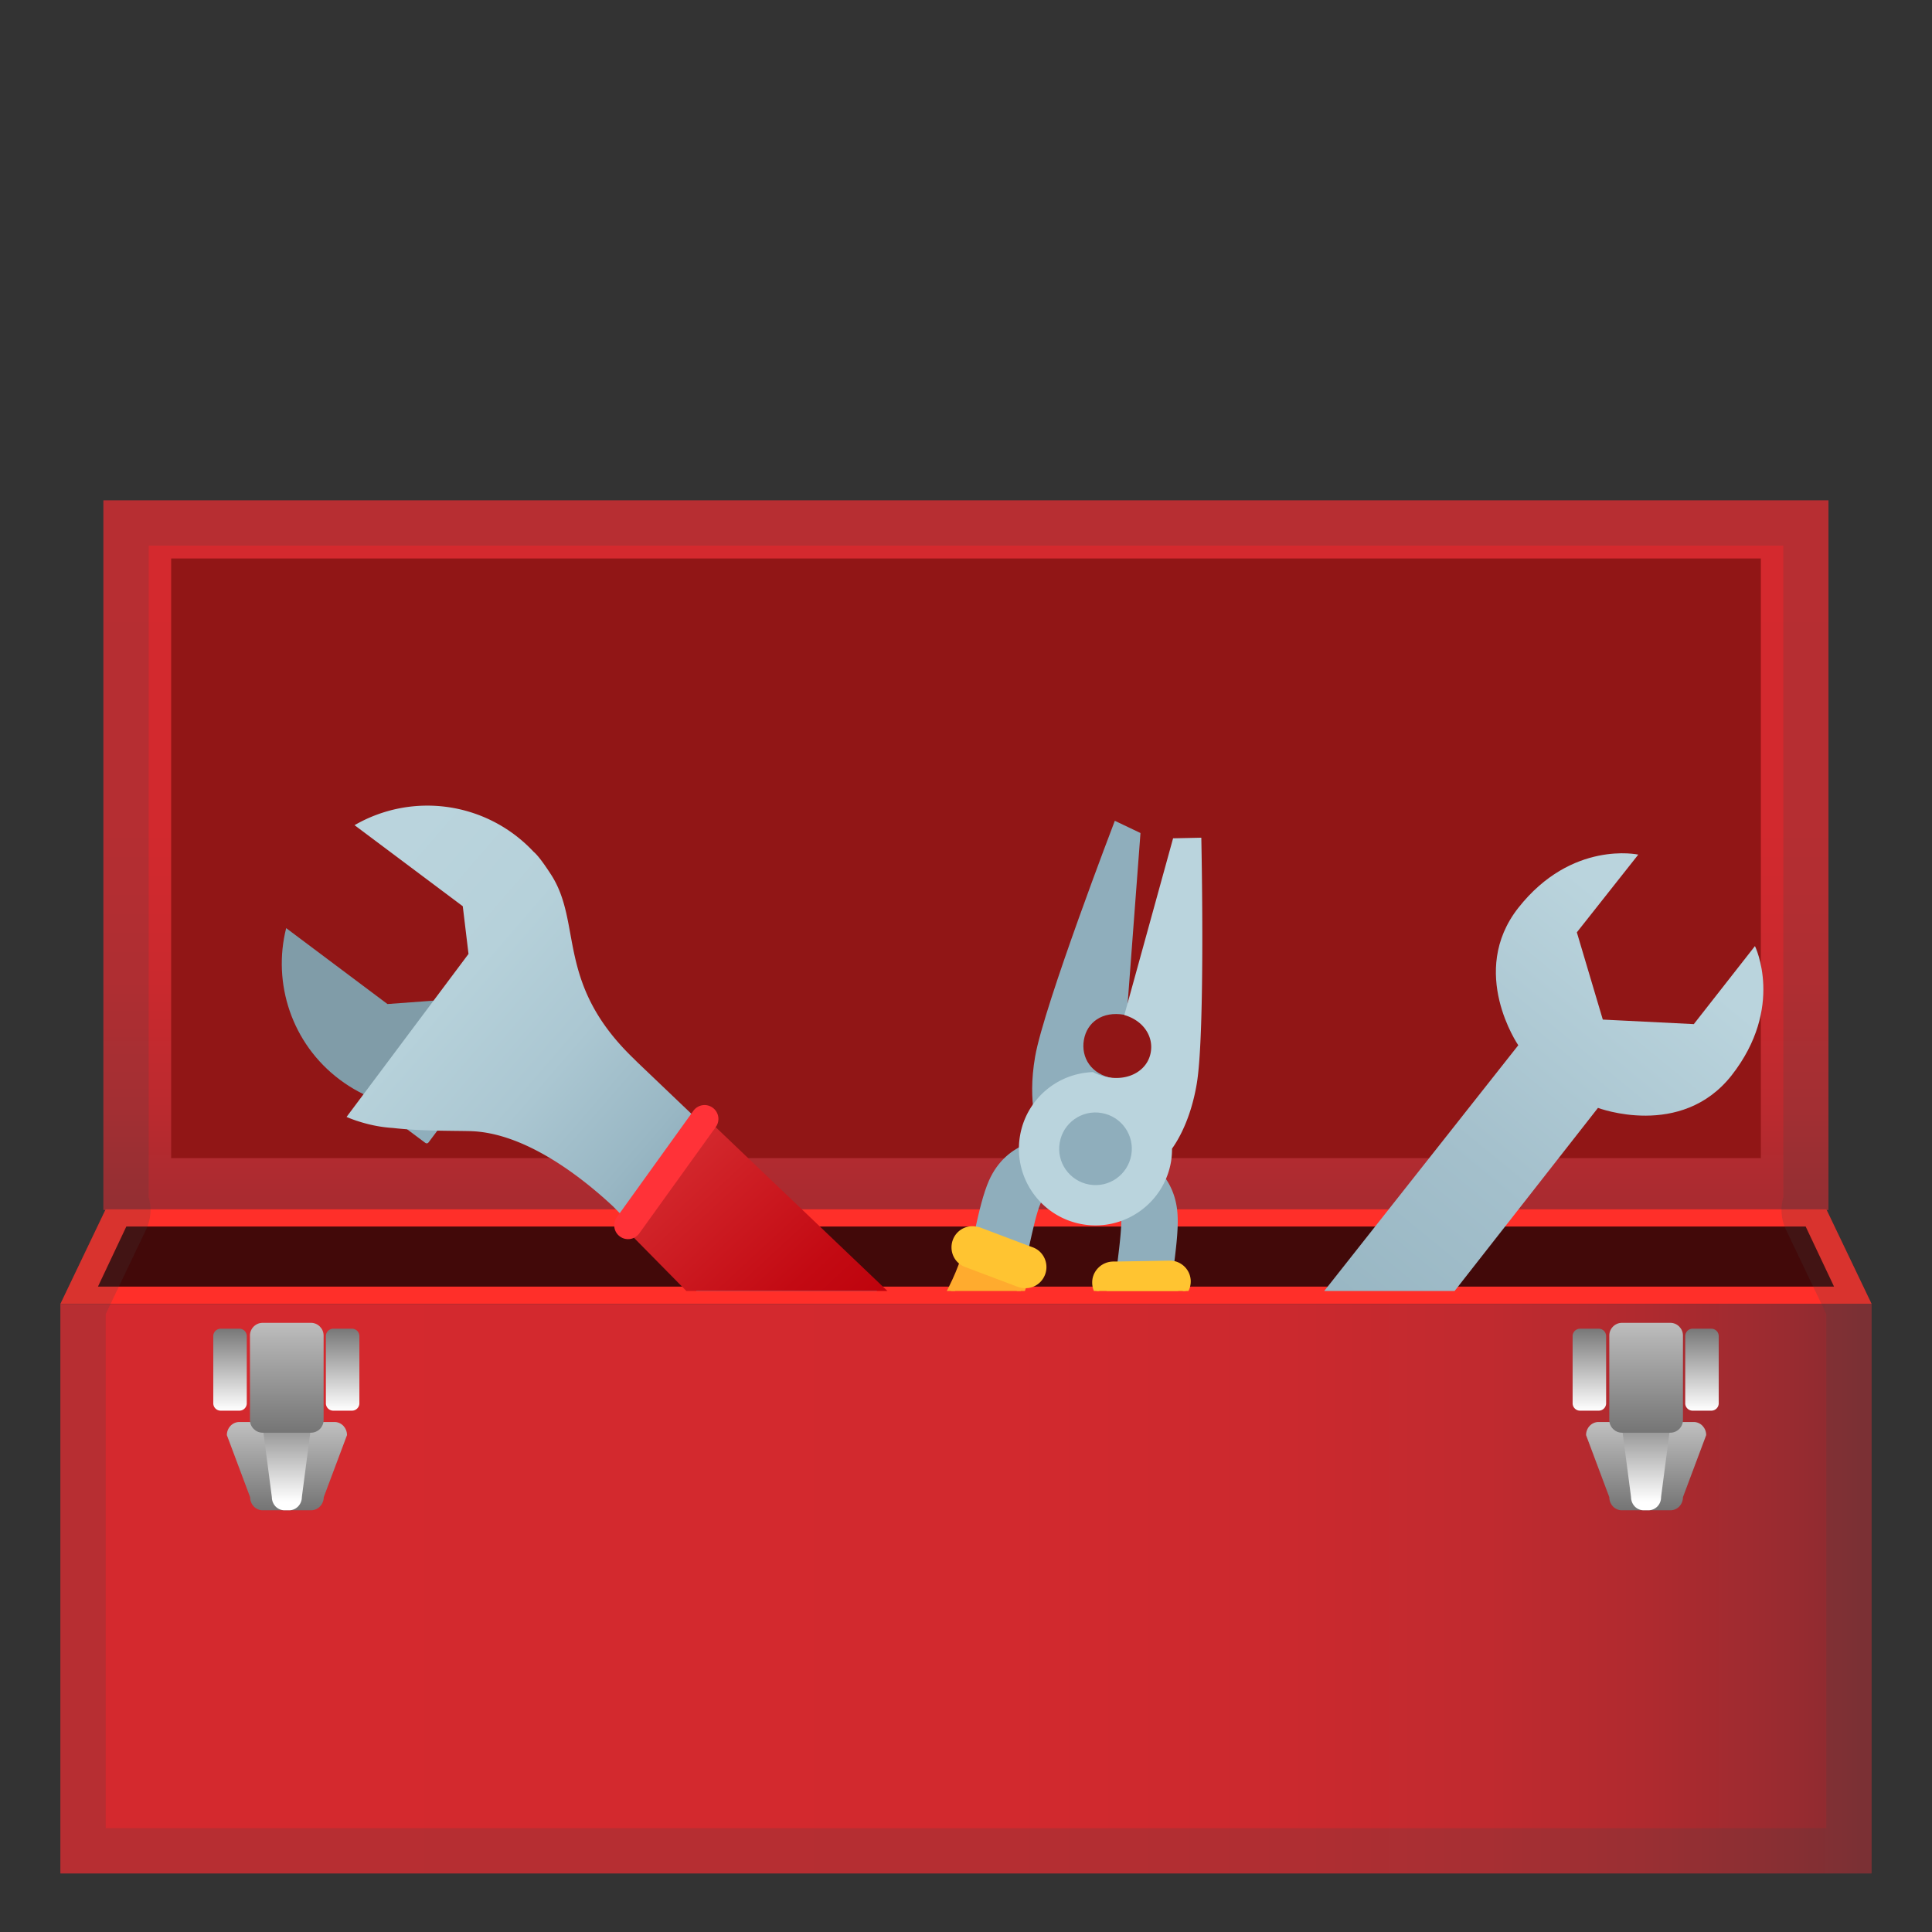
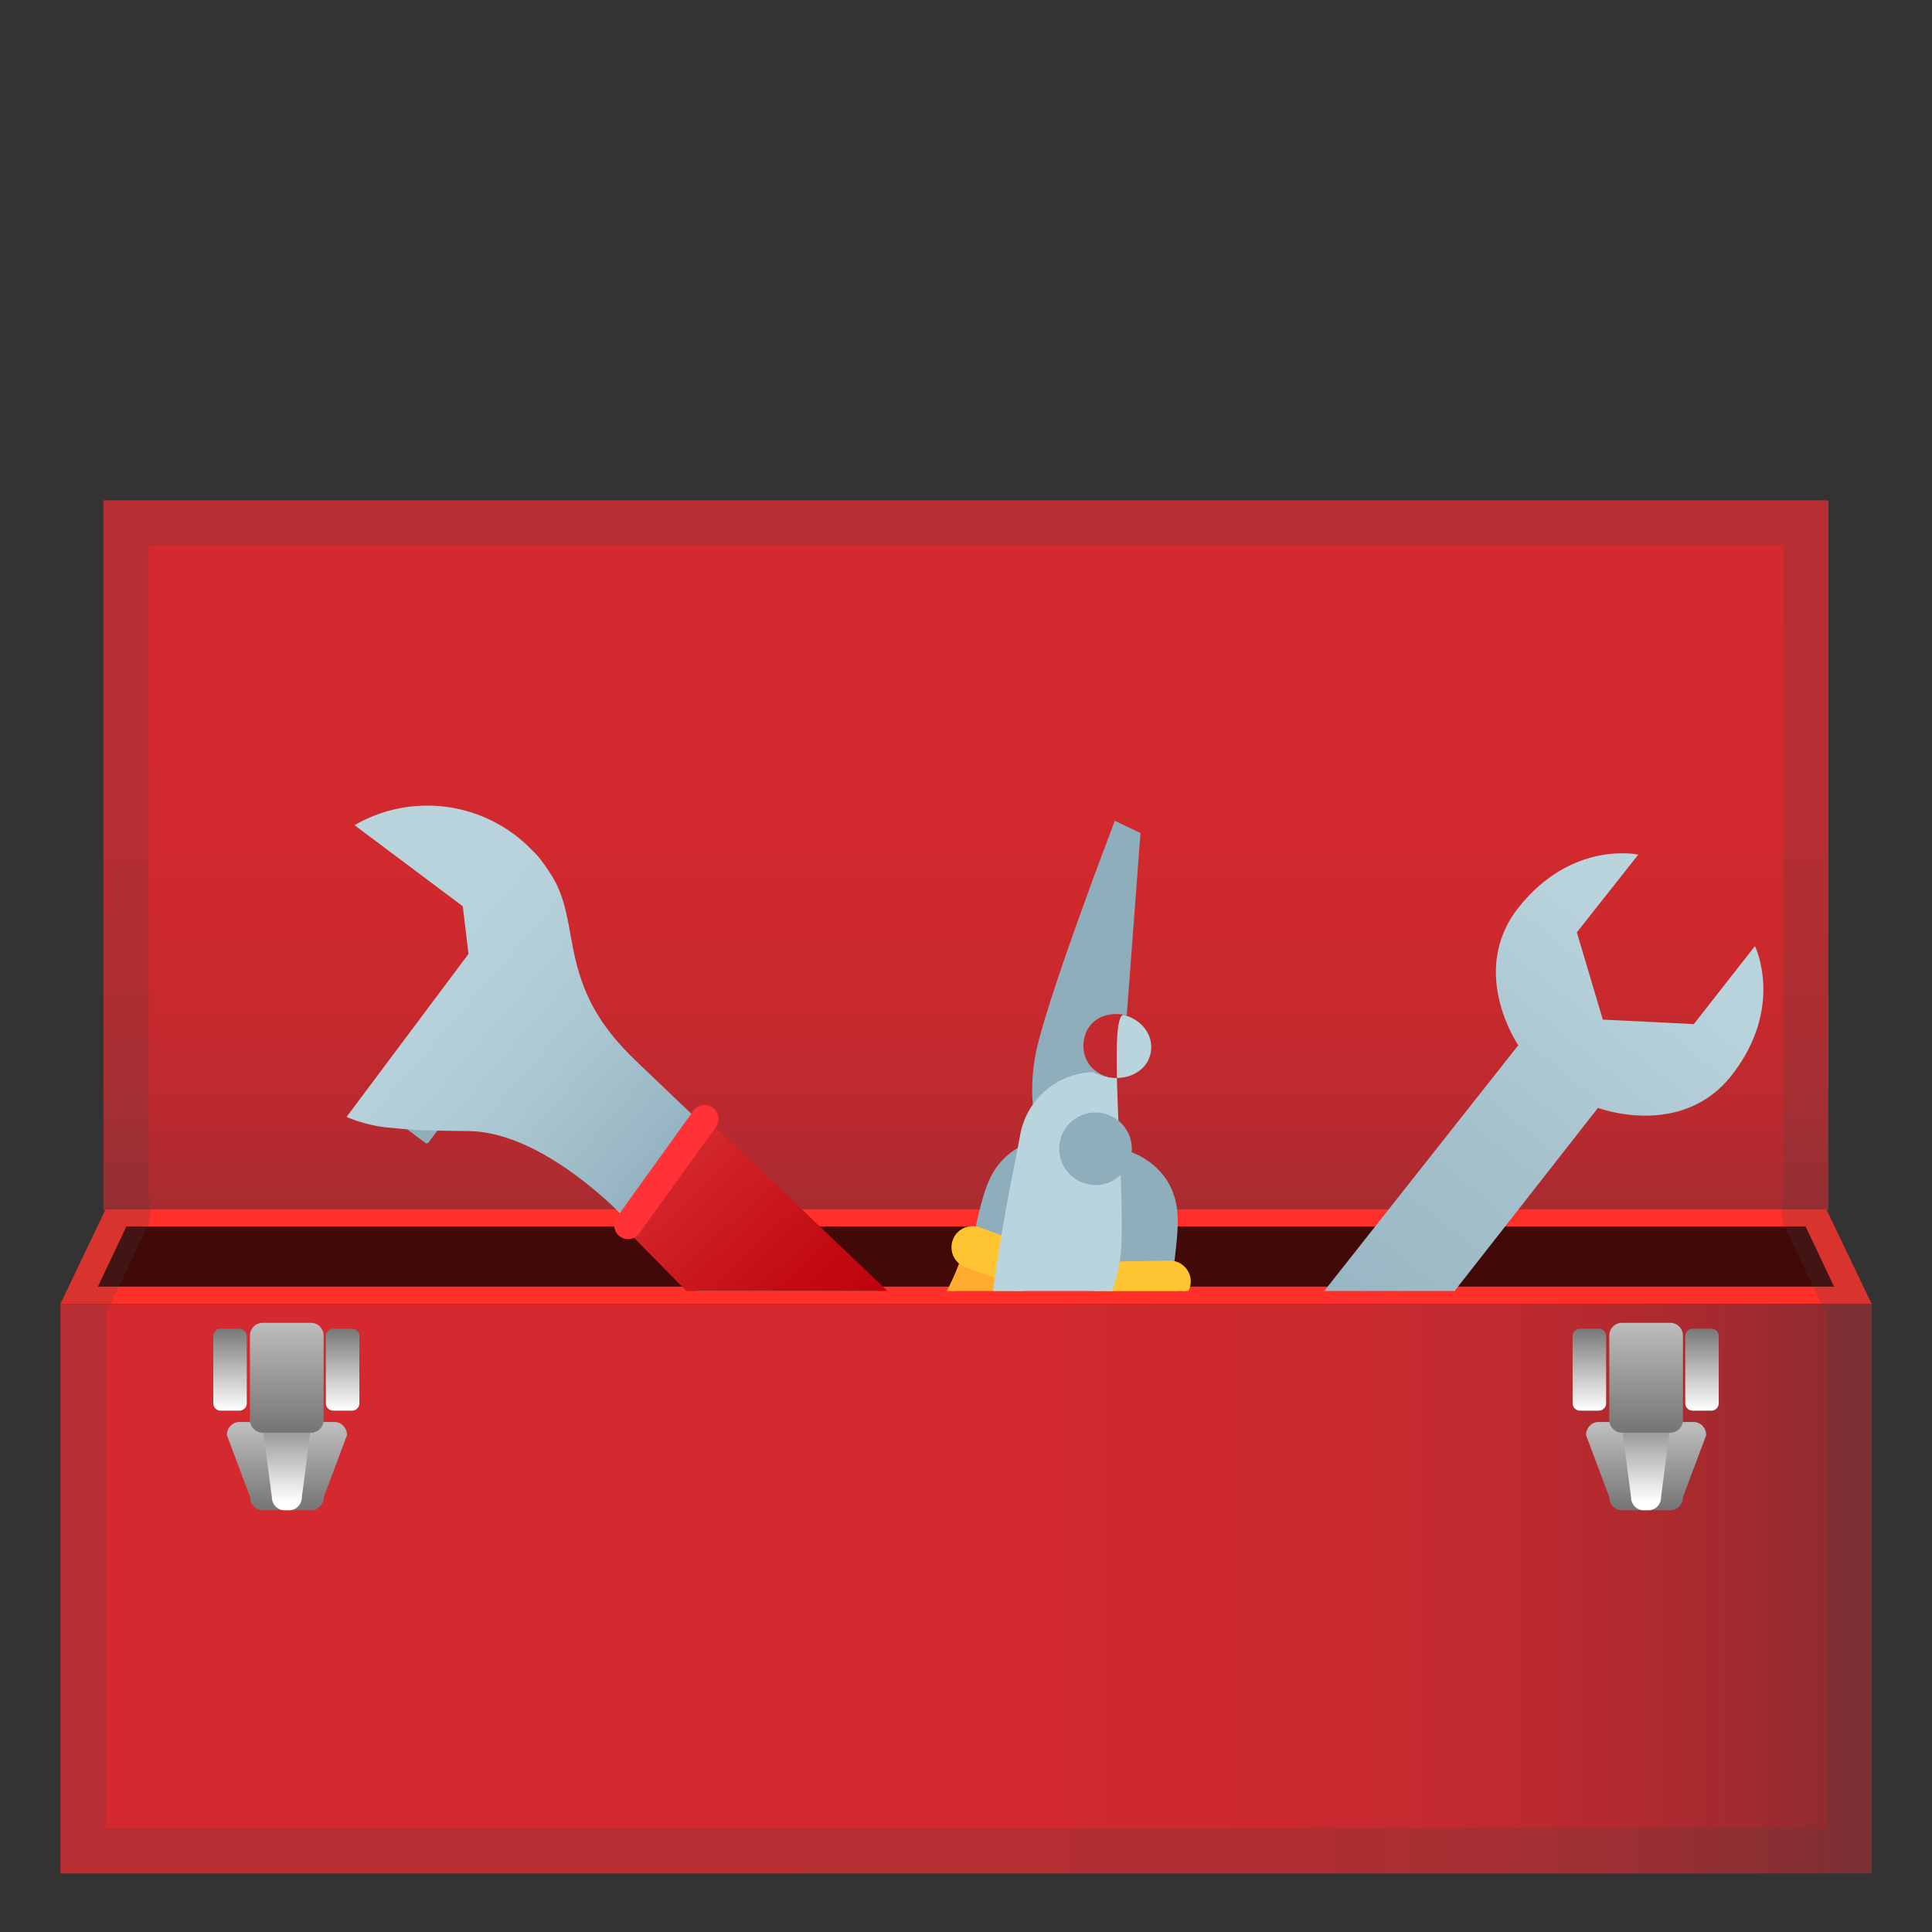
<svg xmlns="http://www.w3.org/2000/svg" xmlns:xlink="http://www.w3.org/1999/xlink" viewBox="0 0 128 128">
  <rect x="0" y="0" width="128" height="128" fill="#333333" stroke="none" />
  <linearGradient id="a" x1="64" x2="64" y1="33.149" y2="87.611" gradientUnits="userSpaceOnUse">
    <stop offset=".065" stop-color="#D4292E" />
    <stop offset=".399" stop-color="#D2292E" />
    <stop offset=".584" stop-color="#CA292E" />
    <stop offset=".732" stop-color="#BC2A2F" />
    <stop offset=".861" stop-color="#A82B30" />
    <stop offset=".976" stop-color="#8F2C31" />
    <stop offset="1" stop-color="#892C31" />
  </linearGradient>
  <path fill="url(#a)" d="M6.85 33.15h114.29v47.02H6.85z" />
-   <path fill="#911616" d="M11.34 37h105.32v39.73H11.34z" />
  <path fill="#FF2F29" d="M124 86.39H4l3-6.27h114z" />
  <path fill="#420909" d="M121.51 85.24H6.49l1.88-3.98h111.26z" />
  <linearGradient id="b" x1="5.167" x2="123.48" y1="105.25" y2="105.25" gradientUnits="userSpaceOnUse">
    <stop offset=".085" stop-color="#D4292E" />
    <stop offset=".521" stop-color="#D2292E" />
    <stop offset=".678" stop-color="#CB292E" />
    <stop offset=".79" stop-color="#C02A2F" />
    <stop offset=".88" stop-color="#AF2A2F" />
    <stop offset=".957" stop-color="#992B30" />
    <stop offset="1" stop-color="#892C31" />
  </linearGradient>
  <path fill="url(#b)" d="M4 86.39h120v37.73H4z" />
  <path fill="#424242" d="M118.15 36.15v43.17c-.21.7-.15 1.46.17 2.14l2.68 5.61v34.05H7V87.07l2.68-5.61c.32-.68.38-1.44.17-2.14V36.15h108.3m3-3H6.85v47.02h.12L4 86.39v37.73h120V86.39l-2.98-6.22h.12V33.15h.01z" opacity=".2" />
  <linearGradient id="c" x1="19.003" x2="19.003" y1="94.429" y2="100.01" gradientUnits="userSpaceOnUse">
    <stop offset="0" stop-color="#BDBDBD" />
    <stop offset="1" stop-color="#757575" />
  </linearGradient>
  <path fill="url(#c)" d="M20.61 100.06H17.4c-.46 0-.83-.39-.83-.87l-1.54-4.11c0-.48.37-.87.83-.87h6.3c.46 0 .83.39.83.87l-1.54 4.11c-.01.49-.38.87-.84.87z" />
  <linearGradient id="d" x1="19.003" x2="19.003" y1="93.33" y2="99.483" gradientUnits="userSpaceOnUse">
    <stop offset="0" stop-color="#787878" />
    <stop offset="1" stop-color="#fff" />
  </linearGradient>
  <path fill="url(#d)" d="M19.16 100.06h-.31c-.47 0-.84-.39-.84-.88l-.77-5.89c0-.49.38-.88.84-.88h1.85c.47 0 .84.39.84.88L20 99.18c0 .49-.38.88-.84.88z" />
  <linearGradient id="e" x1="19.003" x2="19.003" y1="87.642" y2="94.916" gradientUnits="userSpaceOnUse">
    <stop offset="0" stop-color="#BDBDBD" />
    <stop offset="1" stop-color="#757575" />
  </linearGradient>
  <path fill="url(#e)" d="M20.6 94.92h-3.2c-.46 0-.84-.38-.84-.84v-5.6c0-.46.38-.84.84-.84h3.2c.46 0 .84.38.84.84v5.6c0 .46-.37.84-.84.84z" />
  <linearGradient id="f" x1="15.24" x2="15.24" y1="88.035" y2="93.456" gradientUnits="userSpaceOnUse">
    <stop offset="0" stop-color="#787878" />
    <stop offset="1" stop-color="#fff" />
  </linearGradient>
  <path fill="url(#f)" d="M15.86 93.46h-1.24a.49.49 0 0 1-.49-.49v-4.45c0-.27.22-.49.49-.49h1.24c.27 0 .49.22.49.49v4.45c0 .27-.22.49-.49.49z" />
  <linearGradient id="g" x1="22.7" x2="22.7" y1="88.035" y2="93.456" gradientUnits="userSpaceOnUse">
    <stop offset="0" stop-color="#787878" />
    <stop offset="1" stop-color="#fff" />
  </linearGradient>
  <path fill="url(#g)" d="M23.32 93.46h-1.24a.49.49 0 0 1-.49-.49v-4.45c0-.27.22-.49.49-.49h1.24c.27 0 .49.22.49.49v4.45c0 .27-.22.49-.49.49z" />
  <linearGradient id="h" x1="109.06" x2="109.06" y1="94.429" y2="100.01" gradientUnits="userSpaceOnUse">
    <stop offset="0" stop-color="#BDBDBD" />
    <stop offset="1" stop-color="#757575" />
  </linearGradient>
  <path fill="url(#h)" d="M110.67 100.06h-3.22c-.46 0-.83-.39-.83-.87l-1.54-4.11c0-.48.37-.87.83-.87h6.3c.46 0 .83.39.83.87l-1.54 4.11c0 .49-.37.87-.83.87z" />
  <linearGradient id="i" x1="109.06" x2="109.06" y1="93.33" y2="99.483" gradientUnits="userSpaceOnUse">
    <stop offset="0" stop-color="#787878" />
    <stop offset="1" stop-color="#fff" />
  </linearGradient>
  <path fill="url(#i)" d="M109.21 100.06h-.31c-.47 0-.84-.39-.84-.88l-.77-5.89c0-.49.38-.88.84-.88h1.85c.47 0 .84.39.84.88l-.77 5.89c.01.49-.37.88-.84.88z" />
  <linearGradient id="j" x1="109.06" x2="109.06" y1="87.642" y2="94.916" gradientUnits="userSpaceOnUse">
    <stop offset="0" stop-color="#BDBDBD" />
    <stop offset="1" stop-color="#757575" />
  </linearGradient>
  <path fill="url(#j)" d="M110.66 94.92h-3.2c-.46 0-.84-.38-.84-.84v-5.6c0-.46.38-.84.84-.84h3.2c.46 0 .84.38.84.84v5.6c0 .46-.37.84-.84.84z" />
  <linearGradient id="k" x1="105.3" x2="105.3" y1="88.035" y2="93.456" gradientUnits="userSpaceOnUse">
    <stop offset="0" stop-color="#787878" />
    <stop offset="1" stop-color="#fff" />
  </linearGradient>
  <path fill="url(#k)" d="M105.92 93.46h-1.24a.49.49 0 0 1-.49-.49v-4.45c0-.27.22-.49.49-.49h1.24c.27 0 .49.22.49.49v4.45c0 .27-.22.49-.49.49z" />
  <linearGradient id="l" x1="112.76" x2="112.76" y1="88.035" y2="93.456" gradientUnits="userSpaceOnUse">
    <stop offset="0" stop-color="#787878" />
    <stop offset="1" stop-color="#fff" />
  </linearGradient>
  <path fill="url(#l)" d="M113.38 93.46h-1.24a.49.49 0 0 1-.49-.49v-4.45c0-.27.22-.49.49-.49h1.24c.27 0 .49.22.49.49v4.45c0 .27-.22.49-.49.49z" />
  <defs>
    <path id="m" d="M4 27.24h120v58.29H4z" />
  </defs>
  <clipPath id="n">
    <use xlink:href="#m" />
  </clipPath>
  <g clip-path="url(#n)">
    <path fill="#8FAEBC" d="M32.11 70.48c.07.05.08.14.03.21l-3.75 5c-.05.07-.14.08-.21.03l-1.66-1.24c-.07-.05-.08-.14-.03-.21l3.75-5c.05-.07.14-.08.21-.03l1.66 1.24z" />
-     <path fill="#809CA8" d="M18.96 61.49c-.92 3.64.36 7.65 3.55 10.04 3.2 2.4 7.4 2.5 10.64.59l-3.54-5.89-3.94.29-6.71-5.03z" />
    <linearGradient id="o" x1="42.306" x2="47.243" y1="50.61" y2="78.724" gradientTransform="rotate(-39.213 45.659 82.32)" gradientUnits="userSpaceOnUse">
      <stop offset="0" stop-color="#BAD4DD" />
      <stop offset=".318" stop-color="#B6D1DA" />
      <stop offset=".608" stop-color="#ABC7D2" />
      <stop offset=".885" stop-color="#99B7C4" />
      <stop offset=".999" stop-color="#8FAEBC" />
    </linearGradient>
    <path fill="url(#o)" d="m23.49 54.67 7.17 5.37.38 3.16L22.96 74c.19.08.39.16.6.23.02.01.03.01.05.02.01 0 .03.01.04.01.78.26 1.57.42 2.37.47 1.84.21 3.8.18 5.12.21 3.66.09 7.43 3.08 9.47 4.98l29.43 29.87 5.71-7.43-33.51-31.97-.24-.24c-5.24-5.03-3.37-8.98-5.52-12.25-.54-.83-.89-1.27-1.13-1.47a9.63 9.63 0 0 0-11.86-1.76z" />
    <linearGradient id="p" x1="48.579" x2="49.688" y1="77.265" y2="95" gradientTransform="rotate(-39.213 45.659 82.32)" gradientUnits="userSpaceOnUse">
      <stop offset="0" stop-color="#D4292E" />
      <stop offset=".059" stop-color="#D2262B" />
      <stop offset=".653" stop-color="#C30A13" />
      <stop offset="1" stop-color="#BD000A" />
    </linearGradient>
    <path fill="url(#p)" d="m40.89 80.88 5.69-7 29.81 28.43-6.3 8.2z" />
    <path fill="#FF3238" d="M47.22 73.39c.41.3.5.87.2 1.28l-5.07 7.05c-.3.41-.87.5-1.28.2s-.5-.87-.2-1.28l5.07-7.05c.3-.41.87-.5 1.28-.2z" />
    <linearGradient id="q" x1="83.172" x2="109.06" y1="109.26" y2="57.956" gradientTransform="rotate(12.499 108.976 78.911)" gradientUnits="userSpaceOnUse">
      <stop offset=".001" stop-color="#8FAEBC" />
      <stop offset=".261" stop-color="#94B3C0" />
      <stop offset=".587" stop-color="#A4C0CC" />
      <stop offset=".906" stop-color="#BAD4DD" />
    </linearGradient>
    <path fill="url(#q)" d="m116.27 62.68-4.05 5.17-6.03-.3-1.72-5.78 4.07-5.15s-4.41-.97-7.95 3.53c-3.34 4.25 0 9.1 0 9.1L84.34 89.83l-5.53-.59-6.39 8.1 3.2 8.99-.05.06v.01l.07.01.02.07h.01l.05-.06 9.5.98 6.36-8.12-1.88-5.23 16.17-20.65s5.51 2.09 8.85-2.15c3.54-4.52 1.55-8.57 1.55-8.57zM83.7 103.19l-5.12-.53-1.72-4.85 3.45-4.37 5.09.55 1.74 4.82-3.44 4.38z" />
    <path fill="#8FAEBC" d="m75.56 55.19-.91 12.08c-.06-.01-.11-.03-.17-.04-1.45-.25-2.47.5-2.67 1.67-.2 1.16.48 2.29 1.94 2.54l-4.94 3.48s-.78-1.76-.23-4.92c.59-3.39 5.28-15.62 5.28-15.62l1.7.81z" />
    <g fill="#FFAB2E">
      <path d="M78.04 110.54c-.05-4.07-1.25-8.69-2.41-13.15-1.04-4.02-2.03-7.81-2.08-10.94 0-.19 0-.39.01-.57l.01-.24h.26l3.99-.07-.02.27c-.02.22-.02.4-.02.54.04 2.62.96 6.18 1.94 9.94l.01.02c1.22 4.7 2.48 9.57 2.54 14.15v.24l-4.23.06v-.25z" />
      <path d="M77.56 85.82c-.02.21-.02.4-.02.56.04 2.65.97 6.22 1.95 10.01 1.22 4.69 2.48 9.55 2.54 14.1l-3.74.05c-.05-4.1-1.26-8.73-2.42-13.21-1.04-4.01-2.02-7.79-2.07-10.89 0-.17 0-.36.01-.56h.02l3.73-.06m.52-.5-.54.01-3.71.06h-.03l-.48-.01-.02.47c-.01.18-.02.39-.01.59.05 3.16 1.04 6.97 2.09 11 1.15 4.45 2.35 9.05 2.4 13.09l.01.49.49-.01 3.74-.05.49-.01-.01-.49c-.06-4.61-1.32-9.48-2.55-14.2v-.01c-.97-3.76-1.89-7.3-1.94-9.89 0-.13 0-.3.02-.51l.05-.53z" />
    </g>
    <path fill="#8FAEBC" d="M74.28 80.66c-.04-.58-.44-.79-.72-.86l.64-3.68c1.23.21 3.6 1.38 3.81 4.27.07.91-.07 2.12-.22 3.32a1.09 1.09 0 0 0-.26-.03l-3.51.06.03-.23c.13-1.05.27-2.24.23-2.85z" />
    <g fill="#FFC431">
      <path d="M73.52 86.18c-.57-.11-.99-.61-1-1.19-.01-.33.12-.64.35-.88s.54-.37.86-.38l3.74-.06c.07 0 .15.01.24.02.02 0 .04.01.06.01.55.13.94.61.95 1.18.01.68-.53 1.24-1.21 1.25l-3.75.06h-.02c-.06.01-.14 0-.22-.01z" />
      <path d="M77.68 83.86c.02 0 .04.01.06.01.46.11.82.52.82 1.02.01.59-.46 1.08-1.05 1.09h-.01l-3.73.06h-.02c-.07 0-.14-.01-.2-.02-.49-.09-.86-.51-.87-1.03-.01-.59.46-1.08 1.05-1.09h.23l3.51-.06c.07 0 .14 0 .21.02m.06-.32c-.1-.02-.18-.03-.27-.02l-3.51.06h-.23c-.37.01-.72.16-.98.43s-.4.62-.39.99c.01.66.49 1.22 1.13 1.34.08.02.16.02.24.02h.05l3.73-.06h.01c.76-.01 1.38-.65 1.37-1.42-.01-.64-.45-1.18-1.08-1.33-.02 0-.05-.01-.07-.01z" />
    </g>
    <g fill="#FFAB2E">
      <path d="m51.27 105.33.09-.23c1.6-4.29 4.43-8.45 7.17-12.46 2.2-3.23 4.27-6.26 5.19-8.71.05-.13.1-.29.16-.51l.07-.26 3.73 1.41.02.01.22.08-.07.23c-.05.17-.11.36-.18.54-1.1 2.92-3.31 6.17-5.65 9.6-2.6 3.81-5.28 7.75-6.71 11.57l-.09.23-3.95-1.5z" />
      <path d="m64.11 83.48 3.49 1.32h.02c-.06.18-.11.36-.18.53-1.09 2.9-3.29 6.13-5.62 9.55-2.61 3.82-5.3 7.78-6.73 11.62l-3.5-1.31c1.59-4.26 4.42-8.41 7.15-12.42 2.2-3.23 4.28-6.28 5.21-8.76.05-.14.11-.32.16-.53m-.32-.65-.14.52c-.06.21-.11.37-.16.49-.91 2.42-2.97 5.45-5.15 8.65l-.01.01c-2.75 4.03-5.59 8.2-7.2 12.52l-.17.46.46.17 3.5 1.31.46.17.17-.46c1.42-3.79 4.09-7.72 6.68-11.51 2.35-3.44 4.56-6.7 5.68-9.65.07-.19.13-.39.19-.56l.14-.45-.44-.16-.03-.01h-.01l-3.46-1.31-.51-.19z" />
    </g>
    <path fill="#8FAEBC" d="M68.94 79.73c.24-.53.68-.6.97-.56l.64-3.68c-1.23-.21-3.86.08-5.03 2.73-.37.84-.65 2.02-.91 3.2.09.01.17.03.26.06l3.28 1.24c.02-.08.03-.15.05-.23.23-1.03.49-2.2.74-2.76z" />
    <g fill="#FFC431">
      <path d="M67.7 85.17c-.06-.01-.13-.03-.19-.05l-.02-.01L64 83.79c-.32-.12-.56-.35-.69-.65-.14-.3-.15-.63-.03-.94.2-.53.73-.85 1.29-.78.04 0 .07.01.11.02.07.01.13.03.19.05l3.5 1.32c.64.24.96.95.72 1.59-.22.55-.8.88-1.39.77z" />
      <path d="M64.65 81.59c.05.01.11.02.16.04l3.28 1.24.22.08a1.07 1.07 0 0 1-.58 2.05c-.05-.01-.11-.03-.16-.04h-.02l-3.49-1.32h-.01c-.55-.21-.83-.83-.62-1.38.18-.47.64-.73 1.12-.68.03 0 .07 0 .1.01m.06-.32c-.04-.01-.08-.01-.12-.02a1.38 1.38 0 0 0-1.46.89c-.13.35-.12.73.03 1.07s.43.6.78.73l3.5 1.32.02.01h.02c.06.02.13.04.2.05.67.13 1.32-.24 1.56-.88.27-.72-.09-1.53-.81-1.8l-.22-.08-3.28-1.24c-.07-.02-.14-.04-.22-.05z" />
    </g>
-     <path fill="#BAD4DD" d="M72.42 71.03c.29.16.62.27.98.34 1.45.25 2.64-.49 2.84-1.65.19-1.07-.5-2.11-1.75-2.47l3.23-11.71 1.87-.04s.28 12.99-.31 16.35c-.4 2.32-1.23 3.69-1.63 4.25 0 .29-.02.58-.07.88-.48 2.76-3.11 4.61-5.87 4.13S67.1 78 67.58 75.24a5.065 5.065 0 0 1 4.84-4.21z" />
+     <path fill="#BAD4DD" d="M72.42 71.03c.29.16.62.27.98.34 1.45.25 2.64-.49 2.84-1.65.19-1.07-.5-2.11-1.75-2.47s.28 12.99-.31 16.35c-.4 2.32-1.23 3.69-1.63 4.25 0 .29-.02.58-.07.88-.48 2.76-3.11 4.61-5.87 4.13S67.1 78 67.58 75.24a5.065 5.065 0 0 1 4.84-4.21z" />
    <path fill="#8FAEBC" d="M70.21 75.7c-.23 1.31.65 2.55 1.96 2.78s2.55-.65 2.78-1.96-.65-2.55-1.96-2.78-2.56.65-2.78 1.96z" />
  </g>
</svg>